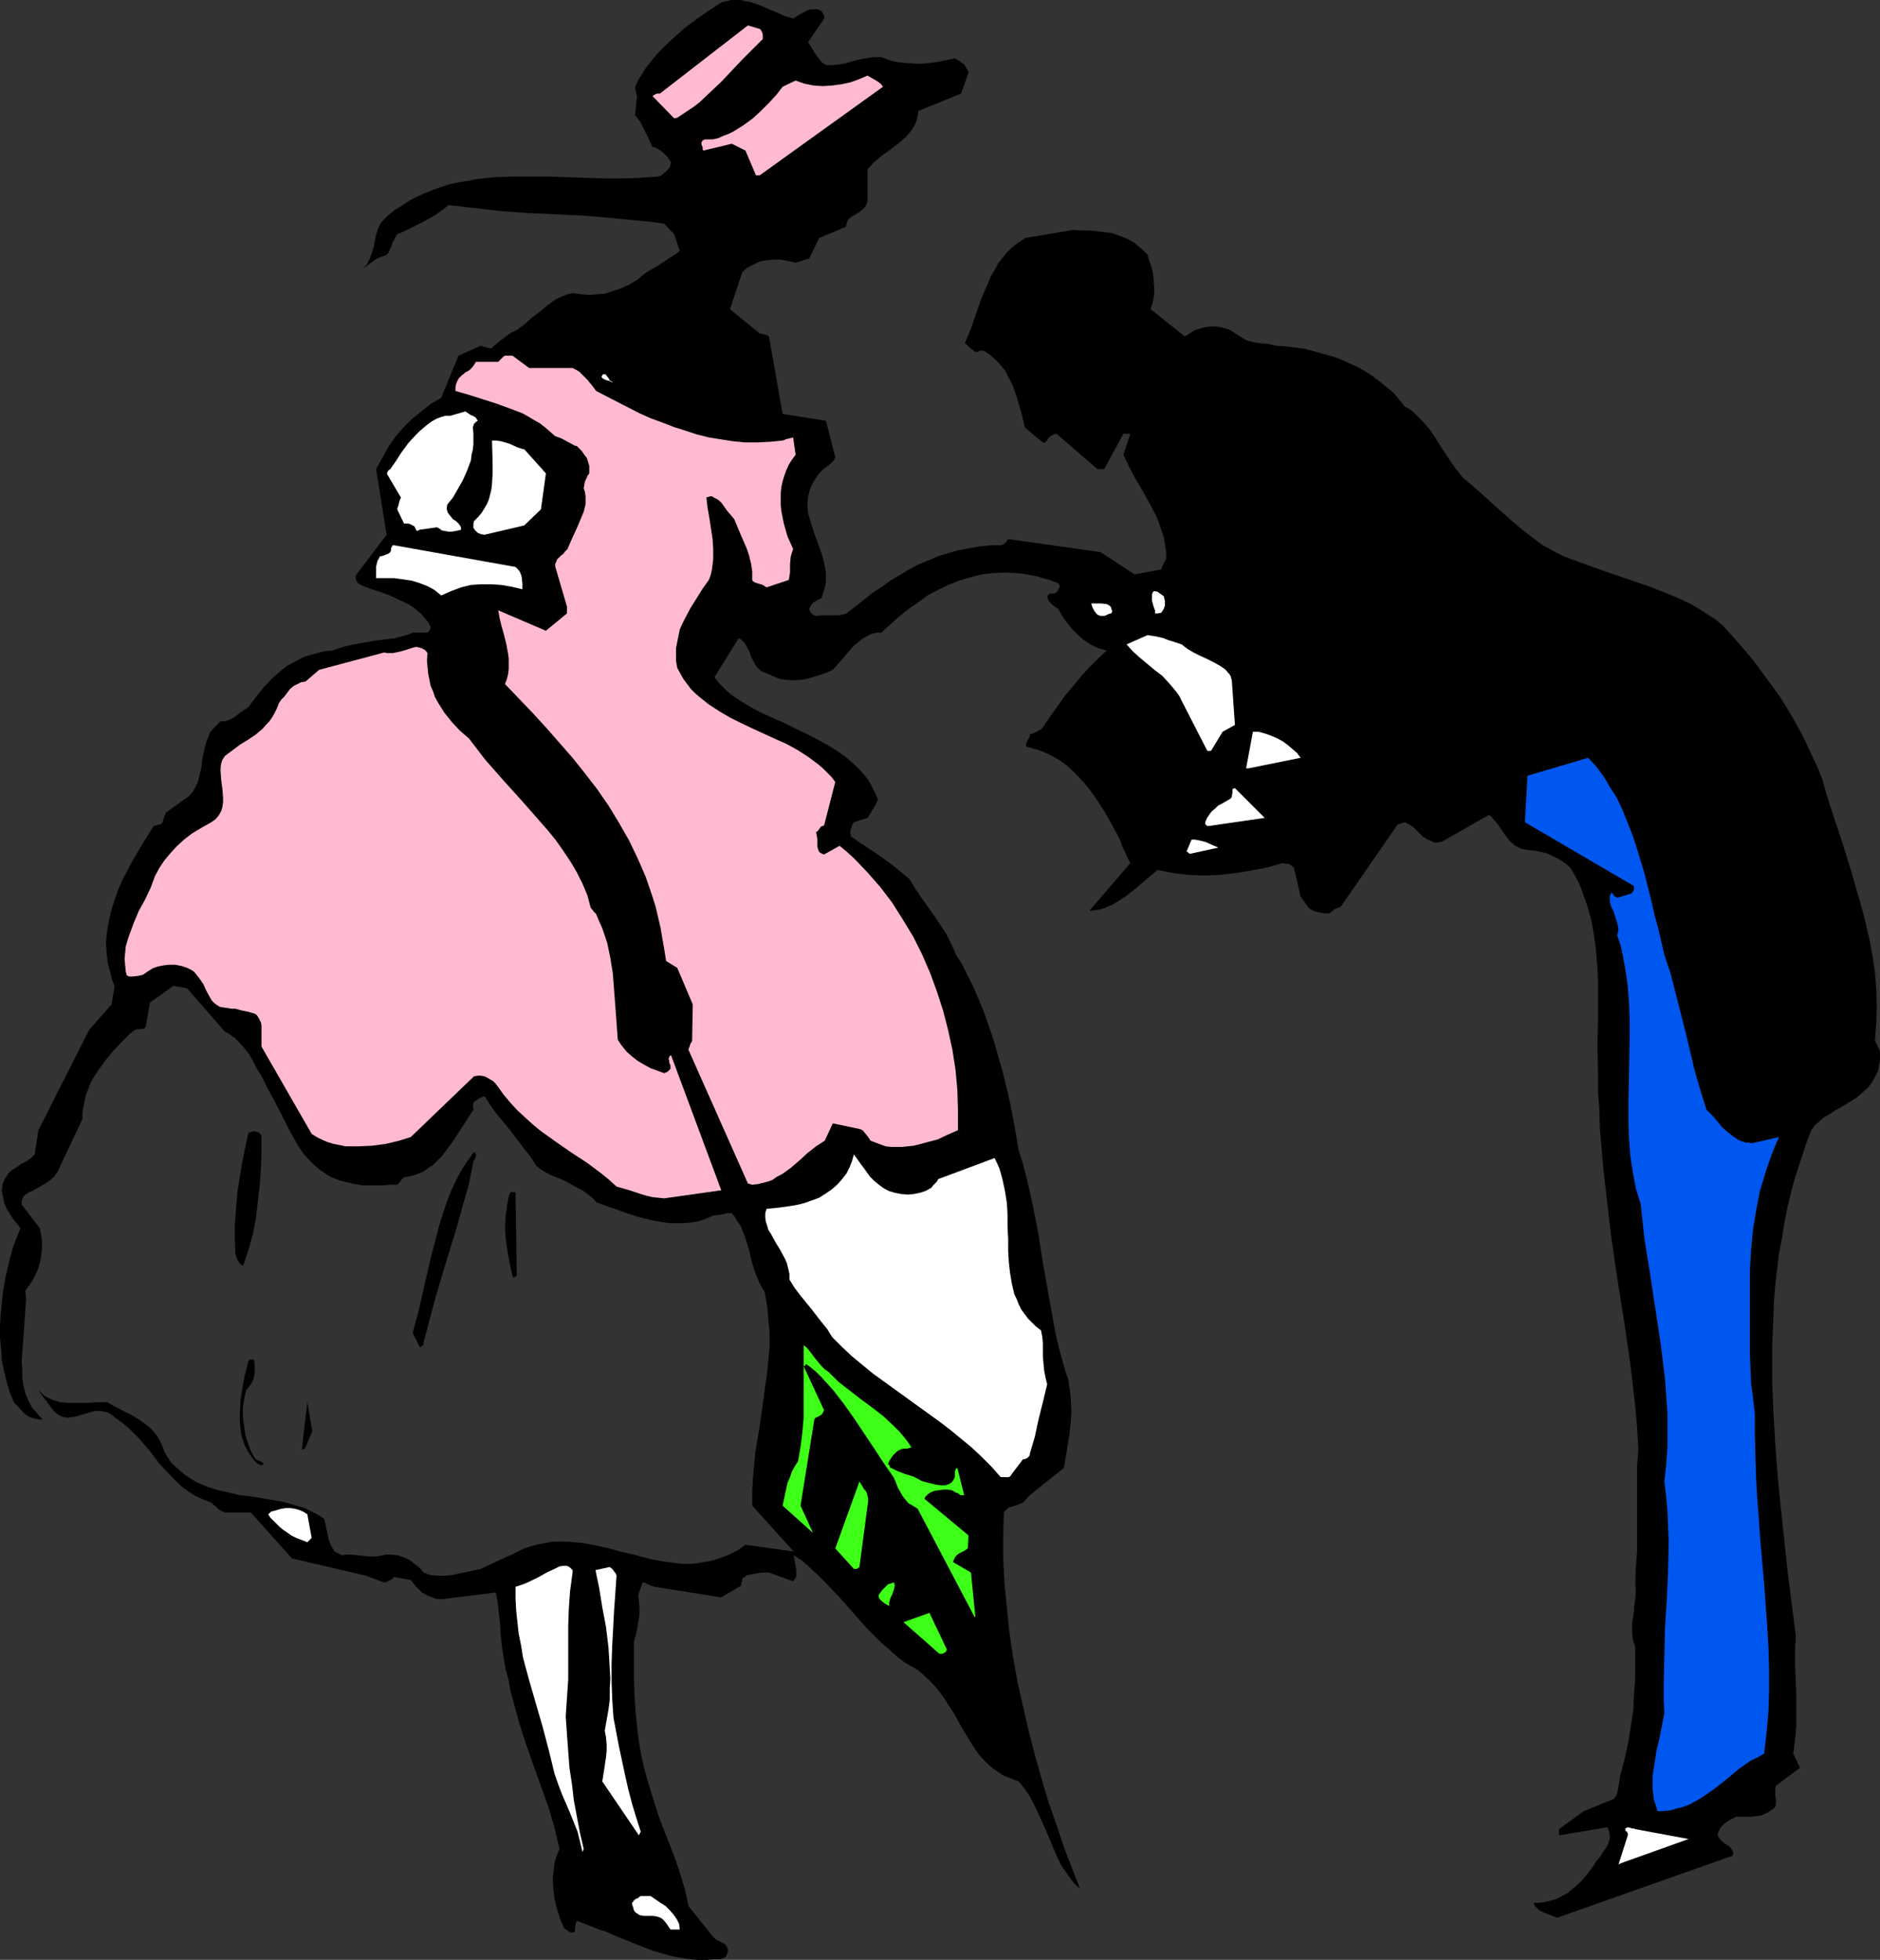
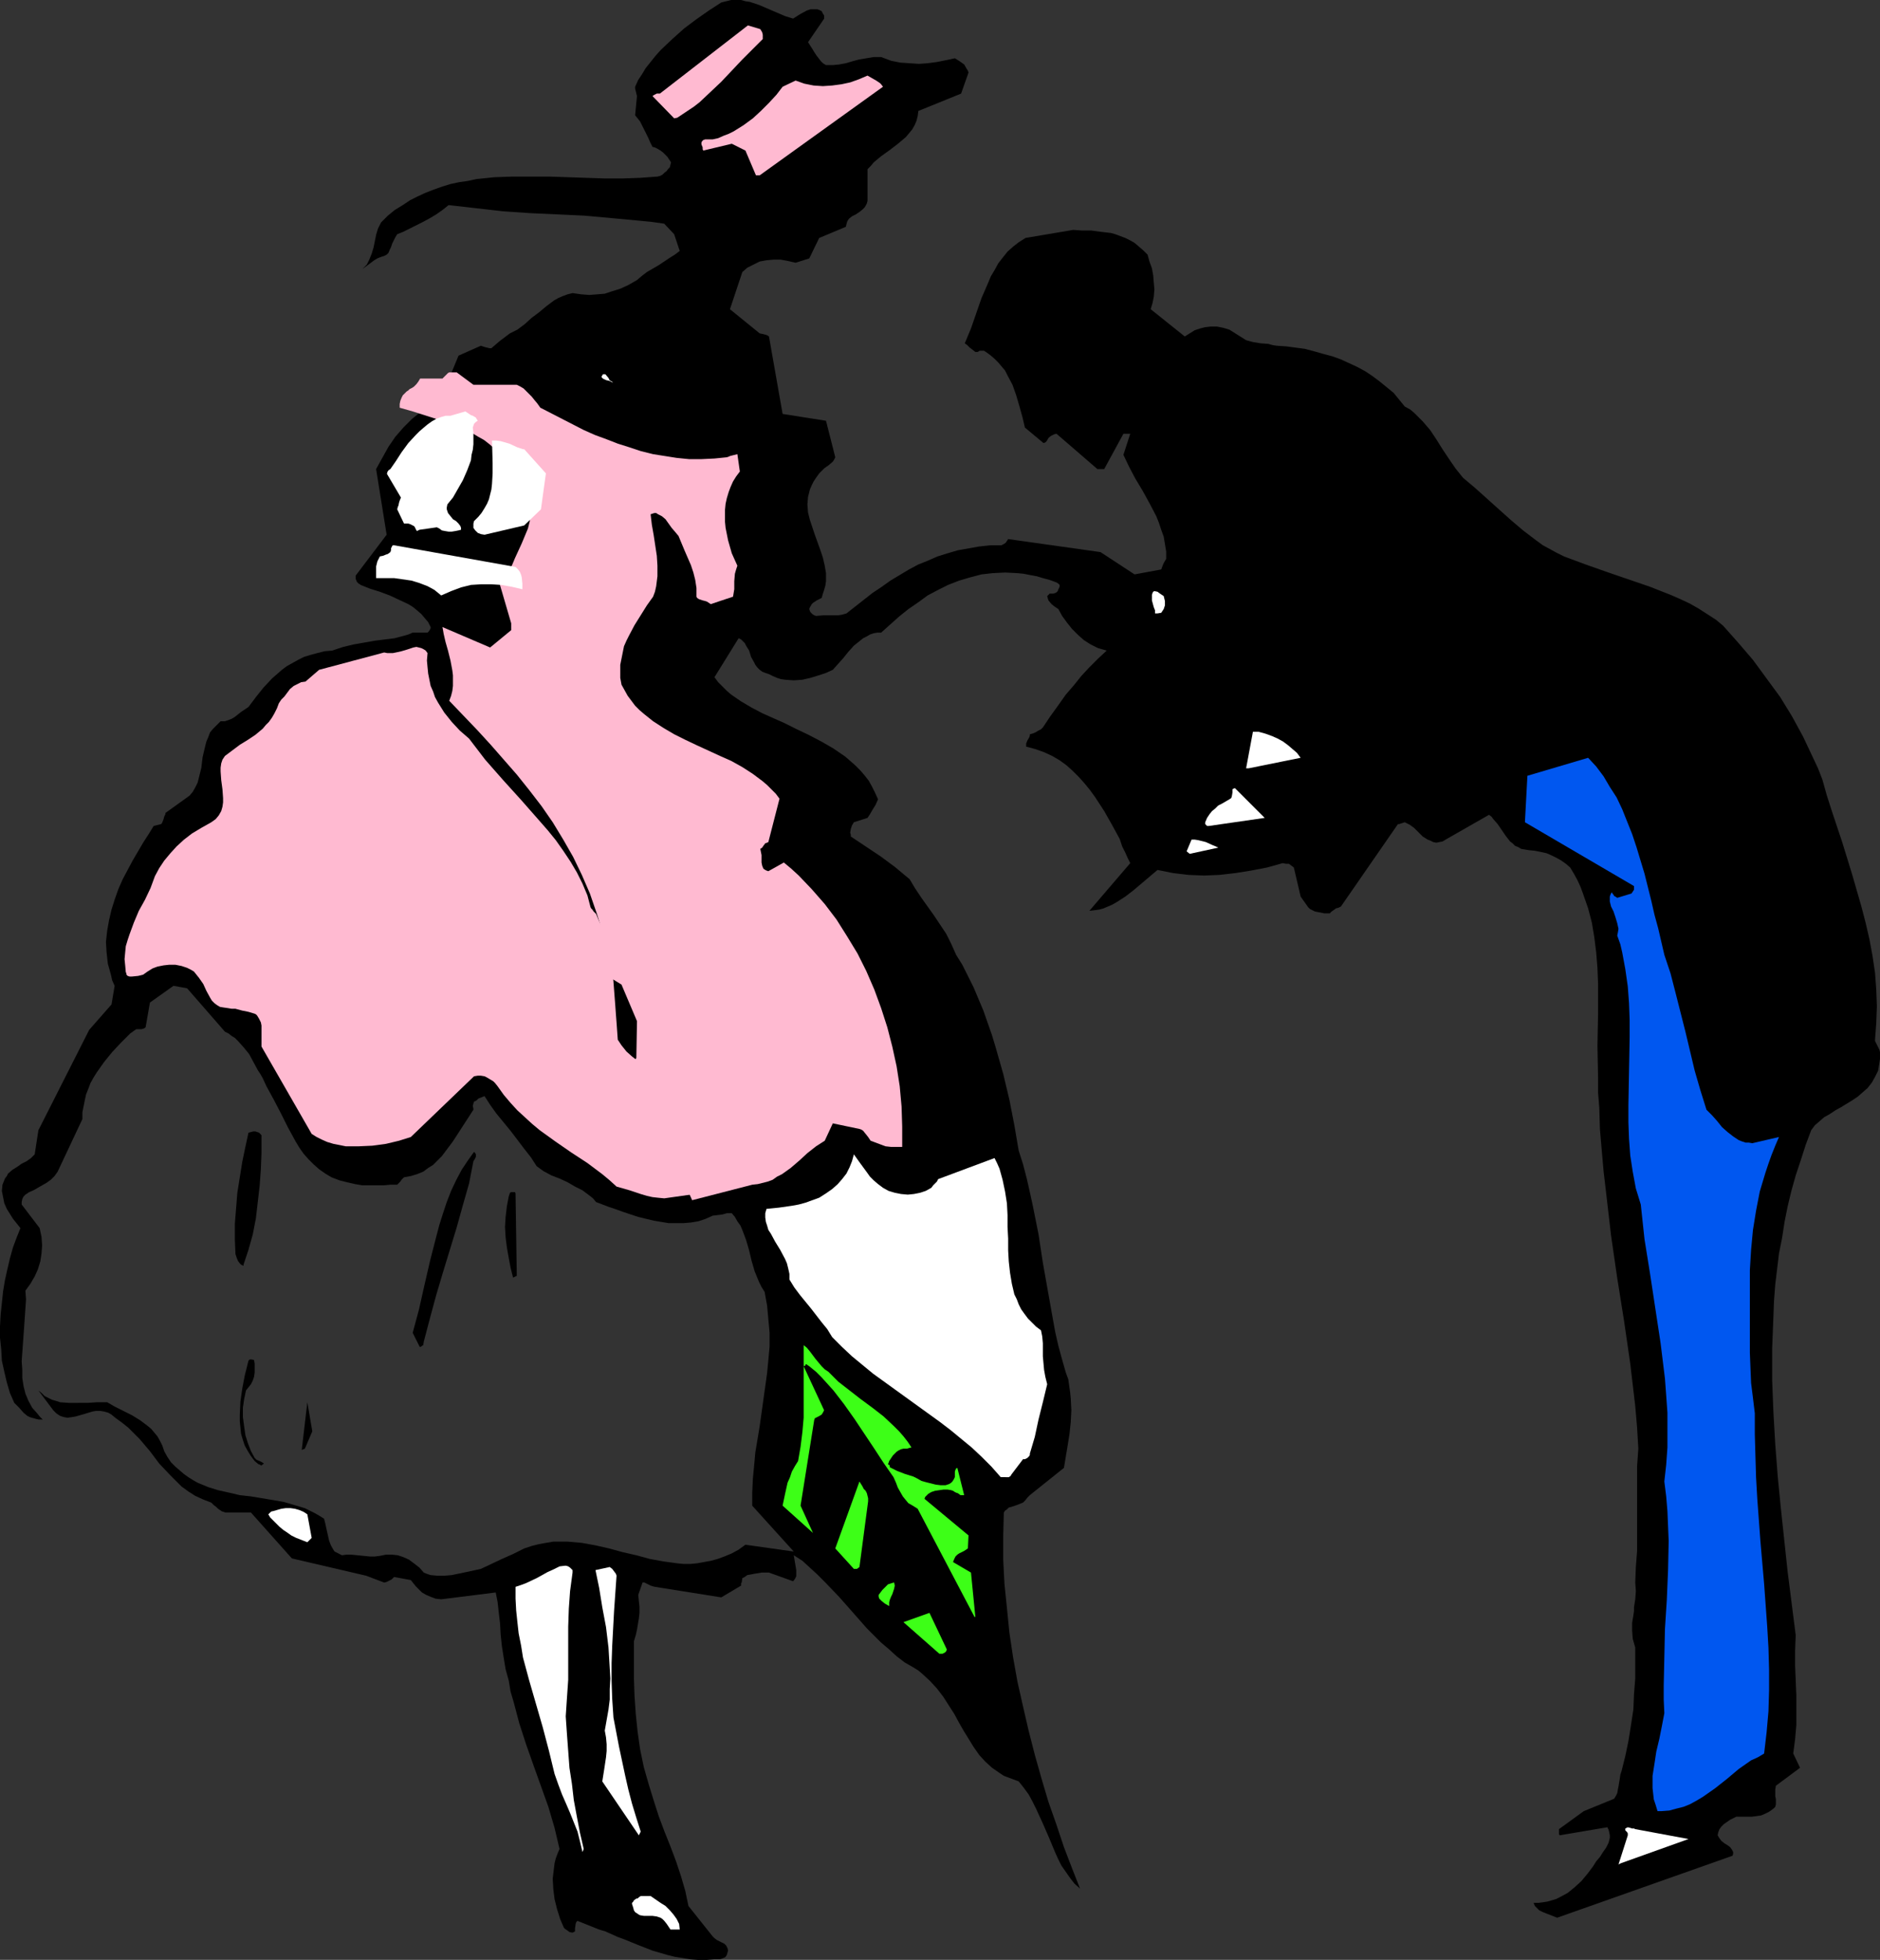
<svg xmlns="http://www.w3.org/2000/svg" xmlns:ns1="http://sodipodi.sourceforge.net/DTD/sodipodi-0.dtd" xmlns:ns2="http://www.inkscape.org/namespaces/inkscape" version="1.0" width="129.724mm" height="135.214mm" id="svg31" ns1:docname="Courtship.wmf">
  <rect width="100%" height="100%" fill="#333333" stroke="none" />
  <ns1:namedview id="namedview31" pagecolor="#ffffff" bordercolor="#000000" borderopacity="0.25" ns2:showpageshadow="2" ns2:pageopacity="0.0" ns2:pagecheckerboard="0" ns2:deskcolor="#d1d1d1" ns2:document-units="mm" />
  <defs id="defs1">
    <pattern id="WMFhbasepattern" patternUnits="userSpaceOnUse" width="6" height="6" x="0" y="0" />
  </defs>
  <path style="fill:#000000;fill-opacity:1;fill-rule:evenodd;stroke:none" d="m 186.325,510.885 h 0.646 0.808 l 0.485,-0.162 0.808,-0.323 0.162,-0.162 0.323,-0.485 0.323,-1.131 -0.162,-0.646 -0.323,-0.646 -0.485,-0.485 -0.646,-0.323 -1.293,-0.646 -0.646,-0.485 -0.485,-0.485 -6.302,-7.917 -0.808,-3.878 -1.131,-3.878 -1.293,-3.878 -1.454,-3.878 -1.616,-4.039 -1.454,-3.878 -1.293,-4.039 -1.293,-4.201 -1.293,-4.524 -0.97,-4.686 -0.646,-4.524 -0.485,-4.686 -0.323,-4.686 -0.162,-4.686 v -9.533 l 0.485,-1.616 0.323,-1.454 0.485,-2.908 0.162,-1.454 v -1.616 l -0.162,-1.454 -0.162,-1.616 1.131,-3.231 h 0.485 l 0.323,0.162 0.646,0.323 0.646,0.323 0.485,0.162 0.646,0.162 17.291,2.747 5.171,-3.07 v -0.485 -0.162 l 0.162,-0.162 0.162,-1.131 0.646,-0.323 0.646,-0.485 0.97,-0.162 0.808,-0.162 1.939,-0.323 h 1.939 l 6.302,2.262 0.485,-0.646 0.323,-0.646 v -0.808 -0.808 l -0.323,-1.939 -0.162,-0.969 -0.162,-0.969 2.262,1.454 1.939,1.777 1.939,1.777 1.939,1.939 3.717,3.878 3.717,4.201 3.555,4.039 3.717,3.716 2.101,1.777 1.939,1.777 2.101,1.616 2.262,1.293 1.293,0.808 0.97,0.808 2.101,1.939 1.778,1.939 1.616,2.1 1.454,2.262 1.454,2.262 1.131,2.1 1.293,2.262 1.293,2.1 1.293,2.1 1.454,2.1 1.616,1.777 1.778,1.616 2.101,1.454 0.97,0.646 1.293,0.485 1.293,0.485 1.293,0.485 1.293,1.616 1.293,1.777 0.97,1.777 0.97,1.939 1.778,3.878 1.616,3.716 1.616,3.878 0.808,1.777 0.808,1.616 1.131,1.616 1.131,1.616 1.131,1.454 1.454,1.293 -2.101,-5.332 -2.101,-5.493 -1.939,-5.817 -2.101,-5.978 -1.778,-5.978 -1.778,-6.301 -1.616,-6.301 -1.454,-6.301 -1.454,-6.463 -1.131,-6.301 -0.97,-6.463 -0.646,-6.463 -0.646,-6.301 -0.323,-6.301 v -6.14 l 0.162,-6.14 0.323,-0.485 0.485,-0.323 0.485,-0.485 0.646,-0.162 1.454,-0.485 0.808,-0.323 0.808,-0.323 0.323,-0.323 0.323,-0.323 0.485,-0.646 0.646,-0.646 8.888,-7.109 0.485,-2.908 0.485,-2.908 0.485,-3.07 0.323,-3.07 0.162,-3.07 -0.162,-3.07 -0.162,-1.616 -0.485,-3.393 -0.646,-1.777 -0.97,-3.393 -0.97,-3.555 -0.808,-3.555 -0.646,-3.555 -1.293,-7.271 -1.293,-7.271 -1.131,-7.432 -1.454,-7.271 -0.808,-3.716 -0.808,-3.555 -0.97,-3.716 -1.131,-3.555 -1.131,-6.624 -1.293,-6.624 -1.616,-6.786 -1.939,-6.786 -0.97,-3.231 -1.131,-3.231 -1.131,-3.231 -1.293,-3.07 -1.293,-3.07 -1.454,-2.908 -1.454,-2.908 -1.616,-2.585 -1.293,-2.908 -1.293,-2.585 -1.616,-2.424 -1.616,-2.424 -3.232,-4.524 -1.616,-2.424 -1.454,-2.424 -1.939,-1.616 -1.939,-1.616 -3.717,-2.747 -3.878,-2.585 -3.878,-2.585 v -0.485 l -0.162,-0.485 0.162,-0.969 0.323,-0.969 0.485,-0.808 3.555,-1.131 0.646,-0.969 0.646,-1.131 0.808,-1.293 0.646,-1.454 -0.808,-1.777 -0.808,-1.616 -0.808,-1.454 -1.131,-1.454 -1.131,-1.293 -1.293,-1.293 -1.293,-1.131 -1.293,-1.131 -3.07,-2.1 -3.07,-1.777 -3.394,-1.777 -3.394,-1.616 -2.909,-1.454 -2.909,-1.293 -2.909,-1.293 -2.747,-1.454 -2.747,-1.616 -2.586,-1.777 -1.131,-0.969 -1.131,-1.131 -1.131,-1.131 -0.97,-1.293 6.302,-10.179 0.646,0.323 0.485,0.485 0.485,0.485 0.323,0.646 0.808,1.293 0.485,1.616 0.808,1.454 0.323,0.646 0.485,0.646 0.646,0.646 0.646,0.485 0.808,0.323 0.97,0.323 0.97,0.485 1.131,0.485 0.97,0.323 1.131,0.162 2.262,0.162 2.262,-0.162 2.101,-0.485 2.101,-0.646 1.939,-0.646 1.778,-0.808 1.293,-1.454 1.454,-1.616 1.293,-1.616 1.454,-1.616 1.616,-1.293 0.808,-0.646 0.97,-0.485 0.808,-0.485 0.97,-0.323 0.97,-0.162 h 0.97 l 4.686,-4.201 2.424,-1.939 2.586,-1.777 2.424,-1.777 2.747,-1.454 2.586,-1.293 2.909,-1.131 2.747,-0.808 3.07,-0.808 2.909,-0.323 3.232,-0.162 3.232,0.162 1.616,0.162 1.616,0.323 1.778,0.323 1.616,0.485 1.778,0.485 1.778,0.646 0.485,0.323 0.323,0.323 v 0.162 0.323 l -0.162,0.323 -0.162,0.323 -0.162,0.485 -0.323,0.323 -0.323,0.162 -0.485,0.162 h -0.485 -0.485 l -0.323,0.323 -0.323,0.323 0.162,0.646 0.162,0.485 0.808,0.969 0.808,0.646 0.97,0.646 0.97,1.777 1.293,1.777 1.293,1.616 1.454,1.454 1.616,1.454 1.778,1.131 1.939,0.969 1.131,0.323 1.131,0.323 -2.262,2.1 -2.262,2.262 -2.101,2.262 -1.939,2.424 -2.101,2.424 -1.939,2.747 -2.101,2.908 -1.939,2.908 -0.485,0.485 -0.646,0.323 -0.808,0.485 -0.808,0.323 -0.646,0.162 v 0.323 l -0.162,0.485 -0.485,0.808 -0.323,0.808 v 0.485 0.323 l 2.424,0.646 2.262,0.808 2.101,0.969 1.939,1.131 1.778,1.293 1.616,1.454 1.616,1.616 1.454,1.616 1.454,1.777 1.293,1.777 2.424,3.716 2.101,3.716 1.939,3.555 0.323,0.969 0.323,0.969 0.808,1.616 0.646,1.454 0.646,1.293 -10.666,12.441 1.293,-0.162 1.293,-0.162 1.131,-0.323 1.131,-0.485 1.131,-0.485 1.131,-0.646 2.262,-1.454 2.101,-1.616 2.101,-1.777 2.101,-1.777 2.101,-1.777 4.04,0.808 4.04,0.485 4.04,0.162 4.04,-0.162 4.202,-0.485 4.04,-0.646 4.202,-0.808 4.04,-1.131 0.808,0.162 h 0.808 l 0.646,0.485 0.646,0.485 1.778,7.594 1.939,2.747 0.485,0.485 0.646,0.323 0.646,0.323 0.808,0.162 1.616,0.323 h 0.646 0.808 l 0.485,-0.485 0.485,-0.323 0.646,-0.485 0.646,-0.162 0.646,-0.323 14.867,-21.489 h 0.323 l 0.485,-0.162 0.485,-0.162 0.485,-0.162 0.646,0.323 0.646,0.323 1.131,0.808 1.131,1.131 1.131,1.131 1.293,0.808 0.808,0.323 0.646,0.323 0.808,0.162 0.808,-0.162 0.808,-0.162 0.808,-0.485 11.312,-6.463 0.646,0.485 0.485,0.646 1.131,1.293 2.101,3.07 1.131,1.454 0.646,0.485 0.646,0.646 0.808,0.323 0.808,0.485 0.97,0.162 0.97,0.162 1.616,0.162 1.616,0.323 1.454,0.323 1.454,0.646 1.293,0.646 1.131,0.646 1.131,0.808 1.131,0.969 0.97,1.616 0.97,1.777 0.808,1.777 0.646,1.777 1.293,3.716 0.97,3.716 0.646,3.878 0.485,3.878 0.323,4.039 0.162,4.039 v 8.079 l -0.162,8.24 0.162,8.079 v 4.039 l 0.323,4.039 0.162,5.493 0.485,5.655 0.485,5.493 0.646,5.493 1.293,11.148 1.616,11.148 1.778,11.148 1.616,11.148 1.293,10.987 0.485,5.655 0.323,5.493 -0.323,4.524 v 4.524 8.886 4.362 4.362 l -0.323,4.201 -0.162,4.039 0.162,2.262 -0.162,2.1 -0.323,2.1 v 0.969 l -0.162,1.131 -0.323,1.939 v 2.1 l 0.162,2.1 0.323,1.131 0.323,1.131 v 4.039 4.039 l -0.323,4.039 -0.162,4.039 -0.646,4.201 -0.646,4.039 -0.808,3.878 -0.97,3.878 -0.323,0.969 -0.162,1.131 -0.162,0.969 -0.162,0.969 -0.162,0.808 -0.162,0.969 -0.323,0.646 -0.485,0.808 -7.918,3.231 -6.464,4.686 v 0.808 0.485 l 0.162,0.323 12.443,-2.1 0.323,0.646 0.162,0.646 0.162,0.808 v 0.646 l -0.323,1.293 -0.646,1.293 -0.808,1.131 -0.808,1.293 -0.97,1.131 -0.808,1.293 -1.454,1.939 -1.616,1.939 -1.778,1.616 -1.778,1.454 -2.101,1.131 -0.97,0.485 -1.131,0.323 -1.131,0.323 -1.131,0.162 -1.131,0.162 h -1.293 l 0.323,0.808 0.485,0.485 0.646,0.646 0.97,0.485 3.717,1.454 45.733,-16.157 0.162,-0.485 v -0.485 l -0.162,-0.323 -0.162,-0.323 -0.485,-0.646 -0.646,-0.485 -0.808,-0.485 -0.808,-0.646 -0.485,-0.646 -0.485,-0.808 0.162,-0.808 0.323,-0.808 0.485,-0.646 0.646,-0.646 1.616,-1.131 1.616,-0.808 h 2.747 1.293 l 1.293,-0.162 1.131,-0.162 1.131,-0.485 0.97,-0.485 1.131,-0.808 0.485,-0.485 0.162,-0.646 v -0.646 -0.646 l -0.162,-0.808 v -0.969 -0.808 l 0.162,-0.969 6.302,-4.686 -1.778,-3.716 0.485,-3.716 0.323,-3.716 v -3.878 -3.878 l -0.162,-3.878 -0.162,-3.878 v -3.878 l 0.162,-4.039 -2.101,-16.48 -1.778,-16.642 -0.808,-8.24 -0.646,-8.402 -0.485,-8.402 -0.323,-8.24 v -8.402 l 0.323,-8.24 0.162,-4.201 0.323,-4.201 0.97,-8.079 0.808,-4.039 0.646,-4.201 0.808,-4.039 0.97,-4.039 1.131,-4.039 1.293,-3.878 1.293,-4.039 1.454,-3.878 0.97,-1.293 1.131,-0.969 1.293,-1.131 1.454,-0.808 1.454,-0.969 1.454,-0.808 2.909,-1.777 1.454,-0.969 1.293,-1.131 1.293,-1.131 1.131,-1.454 0.808,-1.454 0.808,-1.616 0.323,-1.939 0.162,-1.131 v -0.969 -0.808 l -0.162,-0.646 -0.485,-0.969 -0.485,-0.969 -0.162,-0.323 v -0.323 l 0.323,-4.362 0.162,-4.362 -0.162,-4.362 -0.323,-4.362 -0.646,-4.362 -0.808,-4.362 -0.97,-4.201 -1.131,-4.362 -2.424,-8.402 -2.586,-8.402 -2.747,-8.24 -1.293,-4.039 -1.131,-4.039 -1.131,-2.908 -1.293,-2.747 -2.586,-5.493 -2.909,-5.332 -3.07,-5.009 -3.555,-4.847 -3.555,-4.847 -3.878,-4.524 -3.878,-4.362 -1.939,-1.616 -2.262,-1.454 -2.262,-1.454 -2.262,-1.293 -2.424,-1.131 -2.586,-1.131 -5.333,-2.1 -5.656,-1.939 -5.656,-1.939 -5.494,-1.939 -5.656,-2.1 -1.939,-0.969 -1.778,-0.969 -1.778,-0.969 -1.778,-1.293 -3.394,-2.585 -3.232,-2.747 -3.07,-2.747 -3.232,-2.908 -3.07,-2.747 -3.07,-2.585 -1.939,-2.424 -1.778,-2.585 -1.616,-2.424 -1.616,-2.585 -1.616,-2.424 -1.939,-2.262 -0.97,-0.969 -1.131,-1.131 -1.131,-0.969 -1.454,-0.808 -1.454,-1.777 -1.454,-1.777 -1.778,-1.454 -1.778,-1.454 -1.939,-1.454 -1.939,-1.293 -2.101,-1.131 -2.101,-0.969 -2.101,-0.969 -2.262,-0.808 -2.424,-0.646 -2.262,-0.646 -2.424,-0.646 -2.424,-0.323 -2.424,-0.323 -2.424,-0.162 -1.131,-0.162 -1.131,-0.323 -2.101,-0.162 -1.939,-0.323 -1.778,-0.485 -4.363,-2.747 -1.616,-0.485 -1.616,-0.323 h -1.616 l -1.454,0.162 -1.293,0.323 -1.454,0.485 -1.293,0.808 -1.293,0.808 -8.888,-7.109 0.485,-1.616 0.323,-1.616 0.162,-1.939 -0.162,-1.777 -0.162,-1.939 -0.323,-1.777 -0.646,-1.777 -0.485,-1.777 -1.131,-1.131 -1.131,-0.969 -1.131,-0.969 -1.131,-0.646 -1.293,-0.646 -1.293,-0.485 -1.293,-0.485 -1.131,-0.323 -2.747,-0.323 -2.424,-0.323 h -2.424 l -2.262,-0.162 -12.443,2.1 -1.778,1.131 -1.454,1.131 -1.454,1.293 -1.293,1.616 -1.131,1.454 -0.97,1.777 -0.97,1.616 -0.808,1.939 -1.616,3.716 -2.747,7.917 -1.616,3.878 0.646,0.485 0.646,0.646 0.646,0.485 0.808,0.646 h 0.646 l 0.485,-0.323 h 0.808 0.323 l 0.485,0.323 1.131,0.808 1.131,0.969 0.97,0.969 1.778,2.1 0.646,1.293 1.293,2.424 0.97,2.747 0.808,2.747 0.808,2.908 0.646,2.747 4.848,4.039 0.485,-0.162 0.323,-0.323 0.485,-0.808 0.323,-0.323 0.485,-0.323 0.646,-0.323 0.646,-0.162 10.666,9.21 h 1.778 l 5.01,-9.21 h 1.778 l -1.778,5.493 1.454,3.07 1.616,3.07 1.939,3.231 1.778,3.231 1.778,3.393 0.646,1.616 0.646,1.939 0.646,1.777 0.323,1.939 0.323,1.939 v 1.939 l -0.485,0.808 -0.323,0.646 -0.485,1.293 -6.949,1.293 -8.888,-5.817 -24.078,-3.393 -0.323,0.485 -0.323,0.485 -0.485,0.323 -0.646,0.323 h -2.909 l -2.909,0.323 -2.747,0.485 -2.747,0.485 -2.747,0.808 -2.586,0.808 -2.586,1.131 -2.424,0.969 -2.424,1.293 -2.424,1.454 -2.424,1.454 -2.262,1.616 -2.424,1.616 -2.262,1.777 -4.525,3.555 -1.131,0.323 -0.97,0.162 h -1.939 -1.939 l -1.939,0.162 -0.485,-0.162 -0.485,-0.323 -0.485,-0.485 -0.162,-0.323 -0.162,-0.485 0.162,-0.485 0.323,-0.485 0.162,-0.323 0.323,-0.323 0.97,-0.646 1.293,-0.646 0.323,-1.131 0.323,-0.969 0.323,-1.131 0.162,-1.131 v -2.1 l -0.323,-1.939 -0.485,-2.1 -0.646,-1.939 -1.454,-4.039 -0.646,-1.939 -0.646,-1.939 -0.485,-1.939 -0.162,-2.1 0.162,-1.939 0.485,-1.939 0.485,-1.131 0.485,-0.969 0.646,-0.969 0.808,-1.131 0.646,-0.646 0.646,-0.646 0.646,-0.485 0.485,-0.323 1.131,-0.969 0.323,-0.485 0.323,-0.646 -2.424,-9.533 -11.312,-1.777 -3.555,-20.196 -0.485,-0.323 -0.485,-0.162 -0.646,-0.162 -0.808,-0.162 -7.757,-6.301 3.232,-9.694 1.293,-1.131 1.616,-0.808 1.616,-0.808 1.778,-0.323 1.778,-0.162 h 1.939 l 1.778,0.323 2.101,0.485 3.555,-1.131 2.586,-5.332 6.949,-2.908 0.162,-0.646 0.162,-0.646 0.162,-0.323 0.323,-0.485 0.808,-0.646 0.97,-0.485 0.97,-0.646 0.808,-0.646 0.485,-0.485 0.323,-0.485 0.323,-0.646 0.162,-0.646 v -8.24 l 0.808,-0.808 0.808,-0.969 1.939,-1.616 2.262,-1.616 2.101,-1.616 2.101,-1.777 0.808,-0.969 0.808,-0.969 0.646,-1.131 0.485,-1.131 0.323,-1.293 0.162,-1.293 11.15,-4.524 1.939,-5.493 -0.162,-0.485 -0.323,-0.485 -0.646,-1.131 -1.131,-0.808 -1.293,-0.808 -2.262,0.485 -2.424,0.485 -2.424,0.323 -2.262,0.162 -2.424,-0.162 -2.424,-0.162 -2.424,-0.485 -2.586,-0.969 h -1.939 l -1.939,0.323 -1.939,0.323 -1.778,0.485 -1.616,0.485 -1.778,0.323 -1.616,0.162 h -1.778 l -0.808,-0.485 -0.485,-0.485 -1.131,-1.454 -0.646,-0.969 -0.485,-0.808 -1.131,-1.777 4.202,-6.14 V 4.524 4.039 l -0.323,-0.485 -0.323,-0.646 -0.646,-0.323 -0.485,-0.162 h -0.97 -0.808 l -0.97,0.323 -1.778,0.969 -1.778,1.131 -2.101,-0.646 -2.262,-0.969 -4.525,-1.939 -2.424,-0.808 -1.131,-0.162 L 193.273,0 h -1.293 -1.293 l -1.293,0.323 -1.293,0.323 -3.232,2.1 -3.232,2.262 -3.232,2.424 -3.07,2.747 -3.07,2.908 -1.293,1.454 -1.293,1.616 -1.293,1.616 -0.97,1.616 -0.97,1.454 -0.808,1.777 v 0.485 l 0.162,0.646 0.162,0.646 0.162,0.646 -0.485,5.009 1.293,1.616 0.97,1.939 1.131,2.262 0.485,1.131 0.646,1.293 0.646,0.162 0.646,0.323 0.808,0.485 0.646,0.485 1.131,1.131 0.97,1.454 -0.162,0.646 -0.162,0.646 -0.485,0.485 -0.323,0.485 -0.646,0.485 -0.485,0.485 -0.646,0.323 -0.646,0.162 -4.525,0.323 -4.525,0.162 h -4.686 l -4.848,-0.162 -9.534,-0.323 h -4.848 -4.848 l -4.686,0.162 -4.686,0.485 -2.262,0.485 -2.262,0.323 -2.262,0.485 -2.101,0.646 -2.262,0.808 -2.101,0.808 -2.101,0.969 -1.939,0.969 -1.939,1.293 -2.101,1.293 -1.778,1.454 -1.778,1.777 -0.808,1.616 -0.485,1.616 -0.646,3.231 -0.485,1.616 -0.646,1.616 -0.646,1.293 -0.485,0.485 -0.646,0.646 1.131,-0.808 1.293,-0.969 0.646,-0.485 0.808,-0.485 0.808,-0.323 0.97,-0.323 0.646,-0.323 0.485,-0.485 0.323,-0.808 0.323,-0.646 0.323,-0.969 0.808,-1.616 0.485,-0.808 1.616,-0.646 1.616,-0.808 3.555,-1.777 1.778,-0.969 1.616,-0.969 1.616,-1.131 1.616,-1.293 7.11,0.808 7.11,0.808 7.11,0.485 7.11,0.323 6.949,0.323 7.11,0.646 6.949,0.646 3.394,0.323 3.394,0.485 2.586,2.747 1.454,4.362 -1.293,0.969 -1.293,0.808 -2.909,1.939 -3.07,1.777 -1.454,1.131 -1.131,0.969 -2.262,1.293 -2.101,0.969 -2.101,0.646 -1.939,0.646 -1.939,0.162 -2.101,0.162 -2.101,-0.162 -2.262,-0.323 -1.293,0.323 -1.293,0.485 -1.131,0.485 -1.131,0.646 -1.939,1.454 -1.939,1.616 -1.939,1.454 -1.778,1.616 -1.939,1.454 -0.97,0.485 -0.97,0.485 -1.293,0.969 -1.293,0.969 -2.262,1.939 h -0.485 l -0.646,-0.162 -0.646,-0.162 -0.97,-0.323 -5.818,2.585 -4.525,10.987 -2.747,1.616 -2.424,1.939 -2.424,1.939 -2.262,2.262 -2.101,2.424 -1.778,2.585 -1.616,2.908 -1.616,2.908 2.747,17.126 -8.08,10.664 v 0.808 l 0.323,0.808 0.485,0.485 0.323,0.162 0.162,0.162 2.424,0.969 2.586,0.808 2.586,0.969 2.424,1.131 2.424,1.131 1.293,0.808 0.97,0.808 1.131,0.969 0.808,0.969 0.97,1.131 0.646,1.293 v 0.323 l -0.162,0.323 -0.323,0.485 -0.323,0.323 h -3.878 l -1.131,0.485 -1.131,0.323 -2.424,0.646 -2.586,0.323 -2.586,0.323 -2.747,0.485 -2.747,0.485 -2.747,0.646 -2.909,0.969 -1.939,0.162 -1.939,0.485 -1.778,0.485 -1.616,0.485 -1.616,0.808 -1.454,0.808 -1.454,0.808 -1.293,0.969 -1.293,1.131 -1.293,1.131 -2.262,2.424 -1.939,2.424 -1.939,2.585 -0.97,0.646 -0.97,0.646 -1.616,1.293 -0.808,0.485 -0.808,0.323 -0.97,0.323 h -1.131 l -0.97,0.969 -0.97,0.969 -0.808,0.969 -0.485,1.293 -0.485,1.131 -0.323,1.293 -0.646,2.747 -0.162,1.293 -0.162,1.454 -0.646,2.585 -0.323,1.293 -0.646,1.293 -0.646,1.131 -0.808,0.969 -6.302,4.524 v 0.323 l -0.323,0.646 -0.162,0.646 -0.323,0.808 -0.162,0.323 -0.162,0.162 -0.646,0.162 -0.646,0.162 -0.646,0.162 -1.293,2.1 -1.454,2.262 -2.747,4.686 -1.293,2.424 -1.293,2.424 -1.131,2.585 -0.97,2.747 -0.808,2.585 -0.646,2.747 -0.485,2.747 -0.323,2.908 0.162,2.747 0.323,2.908 0.808,2.908 0.323,1.454 0.646,1.454 -0.808,4.847 -5.818,6.624 -13.251,26.174 -0.97,6.301 -0.97,0.969 -1.131,0.808 -1.293,0.646 -1.131,0.808 -1.293,0.808 -1.131,0.969 -0.323,0.646 -0.485,0.646 -0.323,0.808 -0.323,0.808 -0.162,1.616 0.323,1.616 0.323,1.616 0.646,1.454 0.808,1.293 0.808,1.293 1.939,2.424 -0.97,2.424 -0.97,2.585 -0.808,2.908 -0.646,2.747 -0.646,2.908 -0.485,2.908 L 0.485,339.782 0.162,342.852 0,345.922 v 2.908 l 0.323,3.07 0.162,2.908 0.646,2.908 0.646,2.747 0.808,2.747 1.131,2.585 0.808,0.808 0.485,0.485 1.131,1.293 0.97,0.808 0.646,0.323 0.485,0.162 0.646,0.162 0.485,0.162 0.808,0.162 h 0.485 0.485 l -0.808,-0.808 -0.646,-0.808 -1.293,-1.454 -0.97,-1.777 -0.808,-1.939 -0.485,-1.939 -0.323,-2.1 v -2.1 l -0.162,-2.262 0.323,-4.524 0.323,-4.524 0.323,-4.686 0.162,-2.424 -0.162,-2.262 1.293,-1.777 1.131,-1.939 0.808,-1.777 0.646,-2.1 0.323,-2.1 0.162,-2.1 -0.162,-2.262 -0.485,-2.262 -4.686,-6.14 v -0.646 l 0.162,-0.808 0.323,-0.646 0.485,-0.485 0.97,-0.646 1.131,-0.485 1.131,-0.646 1.131,-0.646 1.131,-0.646 1.131,-0.808 0.97,-0.969 0.808,-1.131 6.464,-13.733 v -1.777 l 0.323,-1.616 0.323,-1.616 0.323,-1.454 0.646,-1.616 0.485,-1.293 0.808,-1.454 0.808,-1.293 1.939,-2.747 2.101,-2.585 2.262,-2.424 2.424,-2.424 1.131,-0.808 0.485,-0.323 h 0.162 v 0 h 0.485 0.646 l 0.646,-0.162 0.485,-0.323 1.131,-6.463 6.141,-4.362 3.555,0.646 9.858,11.31 0.97,0.485 0.808,0.646 0.808,0.485 0.808,0.808 1.454,1.616 1.454,1.777 1.131,2.1 1.131,2.1 0.646,0.969 0.646,1.131 0.97,2.1 1.939,3.555 1.939,3.716 1.778,3.555 1.939,3.555 0.97,1.616 1.131,1.616 1.293,1.454 1.293,1.293 1.454,1.293 1.616,1.131 1.616,0.969 2.101,0.808 1.939,0.485 2.101,0.485 1.939,0.323 h 1.778 3.717 l 1.778,-0.162 h 1.778 l 0.323,-0.323 0.485,-0.485 0.323,-0.485 0.646,-0.646 1.778,-0.323 1.616,-0.485 1.616,-0.646 1.293,-0.969 1.293,-0.808 1.131,-1.131 1.131,-1.131 0.97,-1.293 1.939,-2.585 1.778,-2.747 1.778,-2.747 1.778,-2.747 v -0.323 l -0.162,-0.646 0.162,-0.646 0.162,-0.485 0.646,-0.323 0.485,-0.485 0.808,-0.323 0.808,-0.323 1.454,2.262 1.616,2.262 3.717,4.524 3.555,4.686 1.778,2.262 1.454,2.262 1.778,1.293 2.101,1.131 2.101,0.808 2.101,0.969 1.939,1.131 1.939,0.969 1.939,1.454 0.808,0.646 0.808,0.969 3.394,1.293 1.939,0.646 1.778,0.646 3.878,1.293 4.04,0.969 1.939,0.323 1.939,0.323 h 1.939 1.939 l 1.939,-0.162 1.939,-0.323 1.939,-0.646 1.778,-0.808 1.293,-0.162 1.293,-0.162 1.131,-0.323 h 1.293 l 0.808,0.969 0.646,1.131 0.808,1.131 0.485,1.131 0.97,2.585 0.808,2.747 0.646,2.747 0.808,2.747 1.131,2.747 0.646,1.293 0.808,1.293 0.646,3.555 0.323,3.555 0.323,3.555 v 3.555 l -0.323,3.555 -0.323,3.393 -0.97,6.948 -0.97,6.948 -1.131,6.786 -0.323,3.555 -0.323,3.393 -0.162,3.555 v 3.393 l 10.827,11.956 -12.605,-1.777 -1.778,1.293 -1.778,0.969 -1.939,0.808 -1.778,0.646 -1.778,0.485 -1.778,0.323 -1.778,0.323 -1.778,0.162 h -1.778 l -1.616,-0.162 -3.555,-0.485 -3.555,-0.646 -3.555,-0.969 -3.555,-0.808 -3.555,-0.969 -3.555,-0.808 -3.555,-0.646 -3.717,-0.323 h -1.939 -1.778 l -1.939,0.323 -1.778,0.323 -1.939,0.485 -1.939,0.646 -2.909,1.454 -2.909,1.293 -2.747,1.293 -2.747,1.293 -3.717,0.808 -3.878,0.808 -1.939,0.162 h -1.778 l -1.778,-0.162 -0.97,-0.323 -0.808,-0.323 -1.131,-1.293 -1.454,-1.131 -1.293,-0.969 -1.454,-0.646 -1.454,-0.485 -1.454,-0.162 h -1.616 l -1.616,0.323 -1.293,0.162 h -1.293 l -4.848,-0.485 h -1.293 l -1.131,0.162 -0.646,-0.323 -0.646,-0.323 -0.646,-0.323 -0.323,-0.485 -0.646,-1.131 -0.485,-1.293 -0.646,-2.908 -0.323,-1.454 -0.323,-1.293 -1.293,-0.808 -1.131,-0.646 -2.586,-1.293 -2.747,-0.808 -2.747,-0.808 -2.747,-0.485 -5.818,-0.969 -2.909,-0.323 -2.747,-0.646 -2.909,-0.646 -2.586,-0.808 -2.747,-1.131 -1.131,-0.646 -1.293,-0.808 -1.131,-0.808 -1.131,-0.969 -1.131,-0.969 -1.131,-1.131 -0.97,-1.454 -0.808,-1.454 -0.485,-1.454 -0.646,-1.293 -0.646,-1.131 -0.808,-0.969 -0.808,-0.969 -0.97,-0.808 -1.939,-1.454 -2.101,-1.293 -2.262,-1.131 -2.262,-1.131 -1.939,-1.131 h -2.586 l -2.424,0.162 H 20.362 17.938 l -2.262,-0.162 -0.97,-0.323 -1.131,-0.323 -0.97,-0.485 -0.97,-0.485 -0.808,-0.808 -0.808,-0.646 3.878,5.17 0.808,0.808 0.97,0.646 0.97,0.323 0.97,0.162 1.131,-0.162 0.97,-0.162 2.262,-0.646 2.101,-0.646 0.97,-0.162 h 1.131 l 0.97,0.162 1.131,0.323 0.808,0.485 0.97,0.808 1.778,1.293 1.616,1.293 2.909,2.908 2.747,3.231 2.424,3.231 2.909,3.07 1.454,1.454 1.454,1.454 1.778,1.293 1.778,1.131 2.101,0.969 2.101,0.808 0.646,0.646 0.646,0.485 0.485,0.485 0.485,0.323 0.485,0.323 0.485,0.162 0.485,0.162 h 0.646 5.979 l 10.666,11.956 19.392,4.524 4.686,1.777 0.646,-0.162 0.323,-0.162 0.323,-0.162 0.646,-0.323 0.323,-0.323 0.323,-0.323 4.363,0.808 0.646,0.808 0.646,0.808 0.808,0.808 0.808,0.808 1.131,0.646 1.131,0.485 1.293,0.485 1.454,0.162 14.221,-1.777 0.485,2.424 0.323,2.908 0.323,2.747 0.162,2.908 0.323,3.07 0.485,3.07 0.485,2.908 0.808,2.908 0.485,2.908 0.808,2.747 1.454,5.493 1.778,5.493 1.939,5.493 3.878,10.825 1.616,5.493 0.646,2.747 0.646,2.747 -0.485,1.131 -0.485,1.293 -0.323,1.293 -0.162,1.293 -0.323,2.747 0.162,2.747 0.323,2.585 0.646,2.585 0.808,2.585 0.97,2.262 0.323,0.323 0.485,0.323 0.646,0.485 0.808,0.162 0.323,-0.162 0.323,-0.162 v -0.323 -0.485 l 0.162,-1.131 0.162,-0.485 0.323,-0.323 5.656,2.262 1.616,0.485 3.232,1.454 1.778,0.646 3.555,1.454 3.717,1.454 3.878,1.131 1.939,0.485 2.101,0.323 1.939,0.323 2.101,0.162 h 2.101 z" id="path1" />
  <path style="fill:#ffffff;fill-opacity:1;fill-rule:evenodd;stroke:none" d="m 175.821,503.129 h 1.454 l -0.162,-1.454 -0.646,-1.293 -0.808,-1.131 -0.97,-1.131 -1.131,-1.131 -1.293,-0.808 -2.586,-1.777 h -2.586 l -0.485,0.323 -0.323,0.323 h -0.323 l -0.646,0.485 -0.162,0.323 -0.323,0.323 v 0.323 l 0.162,0.485 0.162,0.485 0.162,0.646 0.323,0.485 0.485,0.323 0.485,0.323 0.323,0.162 0.97,0.162 h 1.131 1.131 l 1.131,0.162 0.97,0.323 0.485,0.323 0.485,0.485 0.646,0.808 0.323,0.485 0.323,0.485 0.323,0.485 z" id="path2" />
  <path style="fill:#ffffff;fill-opacity:1;fill-rule:evenodd;stroke:none" d="m 422.745,485.841 17.614,-6.301 -13.898,-2.585 -0.323,-0.162 h -0.162 -0.323 l -0.485,-0.162 -0.646,-0.162 -0.323,0.162 -0.323,0.162 v 0.162 0.323 l 0.485,0.485 0.162,0.323 v 0.485 l -2.424,7.594 z" id="path3" />
  <path style="fill:#ffffff;fill-opacity:1;fill-rule:evenodd;stroke:none" d="m 152.227,482.125 -0.97,-4.201 -0.808,-4.201 -0.808,-4.362 -0.485,-4.201 -0.646,-4.201 -0.323,-4.362 -0.323,-4.362 -0.323,-4.686 0.323,-4.847 0.323,-4.686 v -13.895 l 0.162,-4.686 0.323,-4.524 0.323,-2.424 0.323,-2.424 v -0.646 l -0.323,-0.323 -0.323,-0.323 -0.485,-0.323 -0.485,-0.162 h -0.485 l -1.293,0.162 -1.616,0.808 -1.454,0.646 -2.909,1.616 -2.747,1.293 -1.293,0.485 -1.454,0.485 v 3.07 l 0.162,3.07 0.323,3.07 0.323,2.908 0.646,3.231 0.485,3.07 1.616,5.978 1.778,6.14 1.778,6.14 1.616,6.14 1.454,5.978 0.97,2.747 0.97,2.585 1.131,2.585 0.97,2.262 0.97,2.424 0.97,2.424 0.646,2.585 0.646,2.747 z" id="path4" />
  <path style="fill:#ffffff;fill-opacity:1;fill-rule:evenodd;stroke:none" d="m 167.094,477.601 -1.131,-3.555 -1.131,-3.716 -0.97,-3.716 -0.808,-3.555 -1.616,-7.594 -1.454,-7.594 -0.323,-4.847 -0.162,-4.686 v -4.686 l 0.162,-4.524 0.485,-9.048 0.646,-9.21 -0.162,-0.485 -0.485,-0.646 -0.485,-0.646 -0.646,-0.485 -3.717,0.808 0.97,4.686 0.808,5.009 0.97,5.17 0.646,5.332 0.323,5.332 0.162,2.747 -0.162,2.747 v 2.747 l -0.323,2.585 -0.485,2.747 -0.485,2.747 0.323,1.777 0.162,1.777 v 1.777 l -0.162,1.616 -0.485,3.231 -0.485,3.07 9.534,14.057 z" id="path5" />
  <path style="fill:#0057f0;fill-opacity:1;fill-rule:evenodd;stroke:none" d="m 433.249,472.27 2.101,-0.162 1.778,-0.485 1.939,-0.485 1.616,-0.646 1.778,-0.969 1.616,-0.969 3.232,-2.262 3.07,-2.424 3.07,-2.585 1.616,-1.131 1.616,-1.131 1.778,-0.808 1.616,-0.969 0.646,-5.493 0.485,-5.493 0.162,-5.493 v -5.493 l -0.162,-5.655 -0.323,-5.493 -0.808,-11.148 -0.97,-11.148 -0.808,-10.987 -0.323,-5.655 -0.162,-5.493 -0.162,-5.655 v -5.493 l -0.485,-4.039 -0.485,-3.878 -0.162,-3.878 -0.162,-4.039 v -11.956 -4.201 -5.332 l 0.323,-5.332 0.485,-5.17 0.808,-5.009 0.97,-5.009 1.454,-4.847 0.808,-2.424 0.808,-2.262 0.97,-2.424 0.97,-2.262 -6.949,1.616 -0.97,-0.162 h -0.808 l -0.97,-0.323 -0.808,-0.323 -1.454,-0.969 -1.454,-1.131 -1.454,-1.293 -1.293,-1.616 -1.293,-1.454 -1.454,-1.454 -1.616,-5.17 -1.454,-5.009 -2.424,-10.179 -2.586,-10.179 -1.293,-5.009 -1.616,-4.847 -1.616,-6.948 -0.97,-3.555 -0.808,-3.555 -1.778,-7.109 -2.101,-6.948 -1.131,-3.393 -1.293,-3.231 -1.293,-3.231 -1.454,-3.07 -1.778,-2.747 -1.616,-2.747 -1.939,-2.585 -2.101,-2.262 -15.837,4.686 -0.646,12.118 28.442,16.642 v 0.162 0.808 l -0.323,0.485 -0.323,0.485 -3.717,1.131 -0.485,-0.323 -0.323,-0.162 -0.162,-0.323 -0.162,-0.162 -0.323,-0.485 -0.323,0.646 -0.162,0.485 v 0.646 0.646 l 0.323,1.293 0.646,1.293 0.485,1.454 0.485,1.616 0.323,1.454 -0.162,0.969 -0.162,0.808 0.808,2.262 0.485,2.1 0.808,4.362 0.646,4.524 0.323,4.362 0.162,4.362 v 4.524 l -0.162,8.886 -0.162,8.886 v 4.362 l 0.162,4.362 0.323,4.362 0.646,4.201 0.808,4.362 0.646,2.1 0.646,2.1 0.485,4.524 0.485,4.524 1.454,9.048 2.747,18.096 1.131,9.21 0.323,4.362 0.323,4.524 v 4.524 4.524 l -0.323,4.524 -0.485,4.362 0.485,3.878 0.323,3.878 0.162,3.878 0.162,3.878 -0.162,7.594 -0.323,7.755 -0.485,7.594 -0.162,7.432 -0.162,7.271 v 3.716 l 0.162,3.555 -0.646,3.393 -0.646,3.231 -0.808,3.393 -0.485,3.231 -0.485,3.07 v 1.616 1.616 l 0.162,1.454 0.162,1.454 0.485,1.454 0.485,1.616 z" id="path6" />
  <path style="fill:#3dff17;fill-opacity:1;fill-rule:evenodd;stroke:none" d="m 245.793,431.231 0.323,-0.162 0.323,-0.162 0.323,-0.323 0.162,-0.485 -4.525,-9.533 -6.787,2.424 9.373,8.24 z" id="path7" />
  <path style="fill:#3dff17;fill-opacity:1;fill-rule:evenodd;stroke:none" d="m 254.358,421.536 -1.131,-11.471 -4.686,-2.747 0.323,-0.808 0.323,-0.646 0.485,-0.485 0.485,-0.323 0.646,-0.323 0.646,-0.323 0.485,-0.323 0.485,-0.323 0.162,-3.393 -11.474,-9.533 0.162,-0.485 0.162,-0.162 0.646,-0.646 0.808,-0.485 0.97,-0.323 1.131,-0.162 1.131,-0.162 h 0.97 l 0.97,0.162 0.485,0.162 0.485,0.323 0.323,0.162 0.485,0.162 0.646,0.485 h 0.485 0.485 l -1.778,-7.109 -0.323,0.162 -0.162,0.323 -0.162,0.485 v 0.485 0.323 0.646 l -0.323,0.646 -0.323,0.485 -0.323,0.323 -0.485,0.323 -0.485,0.162 -0.485,0.162 h -1.293 l -1.293,-0.162 -1.293,-0.323 -1.293,-0.323 -1.131,-0.323 -1.131,-0.646 -0.97,-0.485 -2.101,-0.646 -2.101,-0.808 -0.97,-0.485 -0.97,-0.485 v -0.323 l -0.162,-0.323 h -0.162 l -0.162,-0.162 v 0 l 0.162,-0.323 0.162,-0.485 0.646,-0.969 0.323,-0.485 0.485,-0.485 0.485,-0.485 0.485,-0.323 0.646,-0.323 0.646,-0.162 h 0.97 l 0.485,-0.162 0.646,-0.162 -0.97,-1.454 -1.131,-1.454 -1.131,-1.293 -1.293,-1.293 -2.747,-2.585 -2.909,-2.262 -3.07,-2.262 -2.909,-2.262 -2.909,-2.262 -1.293,-1.293 -1.293,-1.293 -0.97,-0.646 -0.808,-0.808 -1.616,-1.939 -1.454,-1.939 -0.808,-0.969 -0.808,-0.646 v 7.594 7.432 3.878 l -0.323,3.716 -0.485,3.878 -0.646,3.716 -0.808,1.293 -0.808,1.454 -0.485,1.454 -0.646,1.454 -0.646,2.908 -0.646,3.07 7.918,7.109 -3.232,-7.109 3.555,-22.297 0.162,-0.485 0.323,-0.162 0.646,-0.323 0.808,-0.485 0.323,-0.485 0.323,-0.646 -5.333,-11.471 0.323,-0.162 h 0.162 v -0.323 h 0.162 0.162 l 0.162,0.162 0.485,0.323 1.778,1.454 1.454,1.454 3.07,3.393 2.747,3.555 2.747,3.878 5.171,7.755 2.424,3.716 2.586,3.716 0.646,1.454 0.485,1.293 0.646,1.131 0.646,1.131 0.646,0.808 0.808,0.969 1.131,0.646 1.293,0.808 14.867,28.275 z" id="path8" />
  <path style="fill:#3dff17;fill-opacity:1;fill-rule:evenodd;stroke:none" d="m 231.896,418.628 v -0.808 l 0.162,-0.646 0.323,-0.808 0.323,-0.646 0.485,-1.454 0.162,-0.808 -0.162,-0.808 -0.646,0.162 -0.485,0.162 -0.485,0.162 -0.485,0.485 -0.97,0.969 -0.97,1.293 v 0.485 l 0.162,0.485 0.323,0.323 0.323,0.323 0.808,0.646 1.131,0.646 z" id="path9" />
  <path style="fill:#3dff17;fill-opacity:1;fill-rule:evenodd;stroke:none" d="m 223.493,409.096 0.646,-0.485 2.262,-17.126 v -0.808 l -0.162,-0.646 -0.162,-0.646 -0.323,-0.646 -0.485,-0.485 -0.323,-0.646 -0.808,-1.293 -6.302,17.45 4.848,5.332 z" id="path10" />
  <path style="fill:#ffffff;fill-opacity:1;fill-rule:evenodd;stroke:none" d="m 80.477,401.825 0.808,-0.808 -1.131,-6.14 -0.97,-0.646 -1.131,-0.485 -1.131,-0.323 -1.131,-0.162 h -1.293 l -1.131,0.162 -1.131,0.323 -1.131,0.323 h -0.162 l -0.323,0.162 -0.323,0.323 -0.323,0.323 0.485,0.808 0.808,0.808 0.808,0.808 0.808,0.808 0.97,0.808 0.97,0.646 1.131,0.808 1.293,0.646 2.909,1.131 z" id="path11" />
  <path style="fill:#ffffff;fill-opacity:1;fill-rule:evenodd;stroke:none" d="m 262.438,385.183 h 0.323 0.323 l 0.485,-0.323 0.162,-0.323 3.07,-4.039 h 0.485 l 0.646,-0.323 0.485,-0.485 0.162,-0.323 v -0.323 l 1.293,-4.362 0.97,-4.524 1.131,-4.524 1.131,-4.686 -0.485,-1.939 -0.323,-1.777 -0.162,-1.777 -0.162,-1.777 v -3.393 l -0.162,-1.777 -0.323,-1.616 -1.293,-0.969 -1.131,-1.131 -0.97,-0.969 -0.97,-1.293 -0.808,-1.131 -0.646,-1.293 -0.485,-1.293 -0.646,-1.293 -0.646,-2.747 -0.485,-2.908 -0.323,-2.908 -0.162,-2.908 v -3.07 l -0.162,-3.07 v -3.07 l -0.162,-3.07 -0.485,-3.07 -0.646,-3.07 -0.808,-2.908 -0.646,-1.454 -0.646,-1.293 -14.706,5.493 -0.323,0.646 -0.485,0.485 -0.485,0.485 -0.485,0.646 -1.454,0.808 -1.454,0.485 -1.616,0.323 -1.616,0.162 -1.778,-0.162 -1.616,-0.323 -1.616,-0.485 -1.454,-0.808 -1.293,-0.969 -1.131,-0.969 -0.97,-0.969 -0.808,-1.131 -1.778,-2.424 -1.616,-2.262 -0.485,1.777 -0.646,1.616 -0.808,1.616 -1.131,1.454 -1.131,1.293 -1.454,1.293 -1.616,1.131 -1.778,1.131 -1.778,0.646 -1.778,0.646 -1.778,0.485 -1.778,0.323 -3.394,0.485 -3.232,0.323 -0.323,1.131 v 1.131 l 0.162,1.131 0.323,0.969 0.323,1.131 0.646,0.969 1.131,2.1 1.293,2.1 1.293,2.424 0.485,1.131 0.323,1.293 0.323,1.454 v 1.454 l 1.293,2.1 1.454,1.939 2.909,3.555 2.747,3.555 1.454,1.777 1.293,2.1 2.586,2.585 2.586,2.424 2.747,2.262 2.747,2.262 5.818,4.201 11.635,8.402 2.747,2.1 2.747,2.262 2.747,2.262 2.586,2.424 2.586,2.585 2.424,2.747 z" id="path12" />
  <path style="fill:#000000;fill-opacity:1;fill-rule:evenodd;stroke:none" d="m 68.195,382.113 0.646,-0.485 -0.485,-0.323 -0.646,-0.323 -0.808,-0.323 -0.485,-0.485 -0.97,-1.777 -0.808,-2.1 -0.646,-2.1 -0.323,-2.262 -0.323,-2.424 v -2.424 l 0.323,-2.262 0.485,-2.262 0.646,-0.808 0.646,-0.808 0.485,-0.969 0.323,-0.969 0.162,-1.131 v -1.131 -1.131 l -0.162,-0.969 -0.646,-0.162 h -0.485 l -0.323,0.323 -0.162,0.646 -0.808,3.231 -0.646,3.393 -0.485,3.393 -0.162,3.393 v 1.777 l 0.162,1.616 0.162,1.616 0.485,1.616 0.485,1.454 0.808,1.454 0.808,1.293 0.97,1.293 0.97,0.808 0.485,0.162 0.162,0.162 z" id="path13" />
  <path style="fill:#000000;fill-opacity:1;fill-rule:evenodd;stroke:none" d="m 79.507,377.751 1.939,-4.524 -1.293,-7.594 -1.454,12.441 z" id="path14" />
  <path style="fill:#000000;fill-opacity:1;fill-rule:evenodd;stroke:none" d="m 110.373,350.769 0.162,-0.969 1.616,-6.14 1.616,-5.978 1.778,-5.978 1.778,-5.817 1.778,-5.817 1.616,-5.817 1.616,-5.655 1.131,-5.817 0.323,-0.485 0.323,-0.646 v -0.323 -0.323 l -0.162,-0.323 -0.323,-0.323 -1.616,2.262 -1.616,2.424 -1.454,2.747 -1.293,2.747 -1.131,2.908 -0.97,2.908 -0.97,3.07 -0.808,3.07 -1.616,6.301 -1.454,6.301 -1.454,6.463 -1.616,5.978 1.616,3.231 0.162,0.323 0.162,0.162 0.323,-0.162 0.162,-0.162 z" id="path15" />
  <path style="fill:#000000;fill-opacity:1;fill-rule:evenodd;stroke:none" d="m 134.774,332.673 -0.323,-21.166 v -0.323 l -0.162,-0.323 h -0.323 -0.323 -0.323 l -0.323,0.162 -0.162,0.485 -0.162,0.485 -0.485,2.585 -0.323,2.747 -0.162,2.585 0.162,2.747 0.323,2.585 0.485,2.747 0.485,2.585 0.646,2.585 z" id="path16" />
  <path style="fill:#000000;fill-opacity:1;fill-rule:evenodd;stroke:none" d="m 63.509,329.765 1.293,-3.878 1.131,-4.039 0.808,-4.201 0.485,-4.201 0.485,-4.201 0.323,-4.362 0.162,-4.201 v -4.201 -0.485 l -0.323,-0.323 -0.323,-0.323 -0.485,-0.162 -0.485,-0.162 h -0.485 l -0.646,0.162 -0.646,0.162 -0.808,3.716 -0.808,3.878 -0.646,4.039 -0.646,4.039 -0.323,4.039 -0.323,4.039 v 4.039 l 0.162,3.878 0.323,0.969 0.323,0.808 0.485,0.646 0.323,0.323 0.646,0.323 z" id="path17" />
  <path style="fill:#ffbad1;fill-opacity:1;fill-rule:evenodd;stroke:none" d="m 173.235,312.477 14.867,-2.1 -13.09,-35.222 -0.323,0.162 -0.162,0.323 -0.162,0.485 0.162,0.485 v 0.485 l 0.323,0.646 v 0.485 0.485 l -0.485,0.485 -0.323,0.323 -0.485,0.162 -0.323,0.162 -1.778,-0.646 -1.778,-0.646 -1.778,-0.969 -1.616,-0.969 -1.454,-1.131 -1.454,-1.293 -1.293,-1.616 -0.97,-1.454 -0.323,-4.524 -0.162,-2.1 -0.162,-2.262 -0.323,-4.201 -0.323,-4.201 -0.646,-4.039 -0.808,-3.878 -0.646,-1.939 -0.646,-1.939 -0.808,-1.777 -0.808,-1.939 -0.646,-0.646 -0.323,-0.485 -0.323,-0.323 -0.162,-0.323 -0.808,-3.07 -1.293,-3.07 -1.454,-2.908 -1.616,-2.747 -1.939,-2.908 -1.939,-2.747 -2.101,-2.585 -2.262,-2.585 -4.686,-5.332 -4.686,-5.17 -4.686,-5.332 -2.101,-2.747 -2.101,-2.747 -2.424,-2.1 -2.101,-2.262 -1.939,-2.424 -0.808,-1.293 -0.808,-1.293 -0.808,-1.454 -0.485,-1.454 -0.646,-1.454 -0.323,-1.616 -0.323,-1.616 -0.162,-1.616 -0.162,-1.777 0.162,-1.939 -0.485,-0.646 -0.485,-0.323 -0.646,-0.323 -0.646,-0.162 -0.646,-0.162 -0.808,0.162 -1.454,0.485 -1.616,0.485 -1.454,0.323 -0.808,0.162 h -0.808 -0.646 l -0.808,-0.162 -16.968,4.524 -3.555,3.07 -1.131,0.162 -0.97,0.485 -0.97,0.485 -0.97,0.808 -1.454,1.939 -0.808,0.808 -0.646,0.969 -0.485,1.293 -0.646,1.293 -0.646,1.131 -0.808,1.131 -0.808,0.808 -0.808,0.969 -1.939,1.616 -1.939,1.293 -2.101,1.293 -1.939,1.454 -1.939,1.454 -0.646,0.969 -0.323,0.969 -0.162,1.131 v 0.969 l 0.162,2.262 0.323,2.424 0.162,2.262 v 1.131 l -0.162,1.131 -0.323,1.131 -0.646,1.131 -0.808,0.969 -1.131,0.808 -2.586,1.454 -2.424,1.454 -2.101,1.616 -1.939,1.777 -1.616,1.777 -1.616,1.939 -1.293,1.939 -1.131,2.1 -1.131,3.07 -1.454,3.07 -1.616,2.908 -1.293,3.07 -1.131,3.07 -0.485,1.454 -0.485,1.616 -0.162,1.616 -0.162,1.777 0.162,1.616 0.162,1.777 0.162,0.323 v 0.323 l 0.323,0.323 0.485,0.162 h 0.646 l 1.616,-0.162 1.293,-0.323 1.131,-0.808 1.293,-0.808 1.293,-0.485 1.616,-0.323 1.454,-0.162 h 1.616 l 1.616,0.323 1.454,0.485 0.97,0.485 0.808,0.485 0.646,0.808 0.646,0.808 1.131,1.616 0.808,1.777 0.97,1.777 0.485,0.808 0.646,0.646 0.646,0.485 0.808,0.485 0.97,0.162 1.131,0.162 0.97,0.162 h 0.97 l 1.778,0.485 1.616,0.323 1.616,0.485 0.323,0.162 0.323,0.323 0.485,0.808 0.485,0.969 0.162,0.808 v 5.493 l 13.09,22.781 1.293,0.808 1.293,0.646 1.454,0.646 1.616,0.485 1.616,0.323 1.616,0.323 h 1.778 1.616 l 3.555,-0.162 3.555,-0.485 3.394,-0.808 3.07,-0.969 16.483,-15.834 0.97,-0.162 h 0.808 l 0.97,0.162 0.646,0.323 0.808,0.485 0.808,0.485 0.485,0.485 0.646,0.808 1.616,2.262 1.778,2.1 1.778,1.939 1.939,1.777 1.939,1.777 1.939,1.616 4.04,2.908 4.202,2.908 4.202,2.747 3.878,2.908 1.939,1.616 1.778,1.616 3.394,0.969 1.454,0.485 1.454,0.485 1.616,0.485 1.454,0.323 1.454,0.162 z" id="path18" />
-   <path style="fill:#ffbad1;fill-opacity:1;fill-rule:evenodd;stroke:none" d="m 196.182,308.922 1.454,-0.162 1.293,-0.323 1.293,-0.323 1.293,-0.485 1.131,-0.808 1.293,-0.646 2.262,-1.616 2.262,-1.939 2.101,-1.939 2.262,-1.777 2.262,-1.454 2.101,-4.524 6.949,1.454 0.485,0.162 0.485,0.323 0.646,0.808 0.646,0.808 0.646,0.969 1.293,0.485 1.293,0.485 1.293,0.485 1.454,0.162 h 1.454 1.454 l 1.454,-0.162 1.616,-0.162 3.07,-0.808 3.07,-0.808 2.747,-1.293 2.586,-1.131 v -5.332 l -0.162,-5.17 -0.485,-5.332 -0.808,-5.17 -1.131,-5.17 -1.293,-5.009 -1.616,-5.009 -1.778,-4.847 -2.101,-4.847 -2.262,-4.524 -2.747,-4.524 -2.747,-4.362 -3.07,-4.039 -3.394,-3.878 -3.394,-3.555 -1.939,-1.777 -1.939,-1.616 -4.04,2.262 -0.485,-0.162 -0.323,-0.162 -0.485,-0.323 -0.323,-0.808 -0.162,-0.808 v -1.939 l -0.162,-0.808 -0.162,-0.808 0.485,-0.323 0.323,-0.485 0.485,-0.646 0.485,-0.162 0.323,-0.162 2.909,-11.31 -0.97,-1.293 -1.131,-1.131 -1.131,-1.131 -1.131,-0.969 -2.586,-1.939 -2.747,-1.777 -2.909,-1.616 -2.909,-1.293 -5.979,-2.747 -3.07,-1.454 -2.909,-1.454 -2.747,-1.616 -2.747,-1.777 -2.424,-1.939 -1.131,-0.969 -1.131,-1.131 -0.97,-1.293 -0.97,-1.293 -0.808,-1.454 -0.808,-1.454 -0.323,-1.777 v -1.777 -1.616 l 0.323,-1.616 0.323,-1.616 0.323,-1.616 0.646,-1.454 0.646,-1.293 1.454,-2.747 1.616,-2.585 1.616,-2.585 1.616,-2.262 0.485,-1.293 0.323,-1.454 0.323,-2.585 v -2.747 l -0.162,-2.585 -0.808,-5.332 -0.485,-2.747 -0.323,-2.747 0.485,-0.162 0.485,-0.162 h 0.485 l 0.485,0.323 0.97,0.485 0.97,0.808 0.808,1.131 0.808,1.131 0.97,1.131 0.808,0.969 1.616,3.878 1.616,3.716 0.646,1.939 0.485,1.939 0.323,2.1 v 2.262 l 0.162,0.323 0.485,0.323 0.485,0.162 0.485,0.162 0.646,0.162 0.485,0.162 0.485,0.323 0.485,0.323 5.818,-1.939 0.162,-0.969 0.162,-0.969 v -2.1 l 0.162,-1.939 0.323,-1.131 0.323,-0.969 -1.454,-3.231 -0.97,-3.393 -0.323,-1.616 -0.323,-1.616 -0.162,-1.616 v -1.616 -1.454 l 0.162,-1.616 0.323,-1.454 0.485,-1.616 0.485,-1.293 0.646,-1.454 0.808,-1.293 0.97,-1.293 -0.646,-4.524 -0.646,0.162 -0.646,0.162 -0.646,0.162 -0.323,0.162 -0.485,0.162 -3.232,0.323 -3.394,0.162 h -3.232 l -3.232,-0.323 -3.07,-0.485 -3.07,-0.485 -3.232,-0.808 -2.909,-0.969 -3.07,-0.969 -2.909,-1.131 -3.07,-1.131 -2.909,-1.293 -5.656,-2.908 -5.656,-2.908 -0.808,-1.131 -0.808,-0.969 -0.646,-0.808 -0.808,-0.808 -0.646,-0.646 -0.646,-0.646 -0.808,-0.485 -0.97,-0.485 h -11.312 l -4.363,-3.231 h -1.939 l -0.323,0.162 -0.162,0.162 -0.323,0.323 -0.485,0.485 -0.485,0.485 h -5.818 l -0.485,0.808 -0.485,0.646 -0.646,0.646 -0.485,0.323 -0.646,0.323 -0.323,0.323 -0.485,0.323 -0.485,0.485 -0.485,0.485 -0.323,0.646 -0.323,0.808 -0.162,0.808 v 0.969 l 3.394,0.969 7.11,2.262 3.555,1.293 3.394,1.293 1.454,0.808 1.616,0.969 1.454,0.808 1.454,1.131 1.293,1.131 1.293,1.131 0.97,0.323 0.808,0.323 1.454,0.808 0.646,0.323 1.131,0.646 0.646,0.162 0.646,0.646 0.646,0.646 0.646,0.969 0.646,0.808 0.323,0.969 0.323,1.131 v 0.969 0.969 l -0.485,0.646 -0.162,0.485 -0.485,0.969 -0.162,0.969 -0.162,0.808 0.323,0.969 0.162,1.131 v 0.969 1.131 l -0.485,1.939 -0.808,1.939 -0.808,1.939 -1.778,3.878 -0.808,1.939 -0.646,0.646 -0.485,0.646 -0.646,0.485 -0.485,0.485 -0.485,0.485 -0.162,0.485 -0.323,0.646 v 0.646 l 3.07,10.502 v 1.777 l -5.494,4.524 -12.443,-5.332 0.162,0.808 0.162,0.969 0.485,2.1 0.646,2.262 0.646,2.585 0.485,2.585 0.162,1.293 v 1.293 1.454 l -0.162,1.293 -0.323,1.293 -0.485,1.293 7.272,7.594 3.555,3.878 3.394,3.878 3.394,3.878 3.232,4.039 3.232,4.201 2.909,4.201 2.747,4.524 2.586,4.524 2.262,4.686 2.101,4.847 1.778,5.17 0.808,2.585 0.646,2.747 0.646,2.747 0.485,2.908 0.485,2.747 0.485,3.07 2.909,1.777 4.04,9.533 -0.162,9.209 v 0.323 l -0.162,0.323 -0.323,0.485 -0.162,0.646 -0.162,0.323 -0.162,0.485 15.514,34.899 z" id="path19" />
+   <path style="fill:#ffbad1;fill-opacity:1;fill-rule:evenodd;stroke:none" d="m 196.182,308.922 1.454,-0.162 1.293,-0.323 1.293,-0.323 1.293,-0.485 1.131,-0.808 1.293,-0.646 2.262,-1.616 2.262,-1.939 2.101,-1.939 2.262,-1.777 2.262,-1.454 2.101,-4.524 6.949,1.454 0.485,0.162 0.485,0.323 0.646,0.808 0.646,0.808 0.646,0.969 1.293,0.485 1.293,0.485 1.293,0.485 1.454,0.162 h 1.454 1.454 v -5.332 l -0.162,-5.17 -0.485,-5.332 -0.808,-5.17 -1.131,-5.17 -1.293,-5.009 -1.616,-5.009 -1.778,-4.847 -2.101,-4.847 -2.262,-4.524 -2.747,-4.524 -2.747,-4.362 -3.07,-4.039 -3.394,-3.878 -3.394,-3.555 -1.939,-1.777 -1.939,-1.616 -4.04,2.262 -0.485,-0.162 -0.323,-0.162 -0.485,-0.323 -0.323,-0.808 -0.162,-0.808 v -1.939 l -0.162,-0.808 -0.162,-0.808 0.485,-0.323 0.323,-0.485 0.485,-0.646 0.485,-0.162 0.323,-0.162 2.909,-11.31 -0.97,-1.293 -1.131,-1.131 -1.131,-1.131 -1.131,-0.969 -2.586,-1.939 -2.747,-1.777 -2.909,-1.616 -2.909,-1.293 -5.979,-2.747 -3.07,-1.454 -2.909,-1.454 -2.747,-1.616 -2.747,-1.777 -2.424,-1.939 -1.131,-0.969 -1.131,-1.131 -0.97,-1.293 -0.97,-1.293 -0.808,-1.454 -0.808,-1.454 -0.323,-1.777 v -1.777 -1.616 l 0.323,-1.616 0.323,-1.616 0.323,-1.616 0.646,-1.454 0.646,-1.293 1.454,-2.747 1.616,-2.585 1.616,-2.585 1.616,-2.262 0.485,-1.293 0.323,-1.454 0.323,-2.585 v -2.747 l -0.162,-2.585 -0.808,-5.332 -0.485,-2.747 -0.323,-2.747 0.485,-0.162 0.485,-0.162 h 0.485 l 0.485,0.323 0.97,0.485 0.97,0.808 0.808,1.131 0.808,1.131 0.97,1.131 0.808,0.969 1.616,3.878 1.616,3.716 0.646,1.939 0.485,1.939 0.323,2.1 v 2.262 l 0.162,0.323 0.485,0.323 0.485,0.162 0.485,0.162 0.646,0.162 0.485,0.162 0.485,0.323 0.485,0.323 5.818,-1.939 0.162,-0.969 0.162,-0.969 v -2.1 l 0.162,-1.939 0.323,-1.131 0.323,-0.969 -1.454,-3.231 -0.97,-3.393 -0.323,-1.616 -0.323,-1.616 -0.162,-1.616 v -1.616 -1.454 l 0.162,-1.616 0.323,-1.454 0.485,-1.616 0.485,-1.293 0.646,-1.454 0.808,-1.293 0.97,-1.293 -0.646,-4.524 -0.646,0.162 -0.646,0.162 -0.646,0.162 -0.323,0.162 -0.485,0.162 -3.232,0.323 -3.394,0.162 h -3.232 l -3.232,-0.323 -3.07,-0.485 -3.07,-0.485 -3.232,-0.808 -2.909,-0.969 -3.07,-0.969 -2.909,-1.131 -3.07,-1.131 -2.909,-1.293 -5.656,-2.908 -5.656,-2.908 -0.808,-1.131 -0.808,-0.969 -0.646,-0.808 -0.808,-0.808 -0.646,-0.646 -0.646,-0.646 -0.808,-0.485 -0.97,-0.485 h -11.312 l -4.363,-3.231 h -1.939 l -0.323,0.162 -0.162,0.162 -0.323,0.323 -0.485,0.485 -0.485,0.485 h -5.818 l -0.485,0.808 -0.485,0.646 -0.646,0.646 -0.485,0.323 -0.646,0.323 -0.323,0.323 -0.485,0.323 -0.485,0.485 -0.485,0.485 -0.323,0.646 -0.323,0.808 -0.162,0.808 v 0.969 l 3.394,0.969 7.11,2.262 3.555,1.293 3.394,1.293 1.454,0.808 1.616,0.969 1.454,0.808 1.454,1.131 1.293,1.131 1.293,1.131 0.97,0.323 0.808,0.323 1.454,0.808 0.646,0.323 1.131,0.646 0.646,0.162 0.646,0.646 0.646,0.646 0.646,0.969 0.646,0.808 0.323,0.969 0.323,1.131 v 0.969 0.969 l -0.485,0.646 -0.162,0.485 -0.485,0.969 -0.162,0.969 -0.162,0.808 0.323,0.969 0.162,1.131 v 0.969 1.131 l -0.485,1.939 -0.808,1.939 -0.808,1.939 -1.778,3.878 -0.808,1.939 -0.646,0.646 -0.485,0.646 -0.646,0.485 -0.485,0.485 -0.485,0.485 -0.162,0.485 -0.323,0.646 v 0.646 l 3.07,10.502 v 1.777 l -5.494,4.524 -12.443,-5.332 0.162,0.808 0.162,0.969 0.485,2.1 0.646,2.262 0.646,2.585 0.485,2.585 0.162,1.293 v 1.293 1.454 l -0.162,1.293 -0.323,1.293 -0.485,1.293 7.272,7.594 3.555,3.878 3.394,3.878 3.394,3.878 3.232,4.039 3.232,4.201 2.909,4.201 2.747,4.524 2.586,4.524 2.262,4.686 2.101,4.847 1.778,5.17 0.808,2.585 0.646,2.747 0.646,2.747 0.485,2.908 0.485,2.747 0.485,3.07 2.909,1.777 4.04,9.533 -0.162,9.209 v 0.323 l -0.162,0.323 -0.323,0.485 -0.162,0.646 -0.162,0.323 -0.162,0.485 15.514,34.899 z" id="path19" />
  <path style="fill:#ffffff;fill-opacity:1;fill-rule:evenodd;stroke:none" d="m 310.272,222.644 7.434,-1.616 -0.646,-0.323 -0.808,-0.323 -1.778,-0.808 -1.939,-0.485 -0.97,-0.162 h -0.808 l -1.293,3.07 z" id="path20" />
  <path style="fill:#ffffff;fill-opacity:1;fill-rule:evenodd;stroke:none" d="m 315.281,215.373 14.544,-2.1 -7.757,-7.755 -0.485,0.162 -0.162,0.162 v 0.323 0.485 l -0.162,0.969 -0.162,0.485 -0.485,0.323 -1.939,1.131 -0.97,0.485 -0.808,0.808 -0.808,0.646 -0.646,0.808 -0.646,0.969 -0.485,1.131 v 0.485 l 0.162,0.162 0.323,0.323 z" id="path21" />
  <path style="fill:#ffffff;fill-opacity:1;fill-rule:evenodd;stroke:none" d="m 325.624,200.347 13.574,-2.747 -0.97,-1.293 -1.131,-0.969 -1.131,-0.969 -1.293,-0.969 -1.454,-0.808 -1.454,-0.646 -1.778,-0.646 -1.778,-0.485 h -1.454 l -1.778,9.533 z" id="path22" />
-   <path style="fill:#ffffff;fill-opacity:1;fill-rule:evenodd;stroke:none" d="m 315.928,195.661 2.909,-4.847 3.232,-1.777 -0.808,-11.471 v 0 -0.162 l -0.162,-0.485 -0.162,-0.646 -0.323,-0.485 -1.131,-1.293 -1.454,-0.969 -1.778,-0.969 -1.616,-0.808 -1.778,-0.808 -1.616,-0.808 -1.616,-0.969 -1.454,-1.131 -2.424,-0.808 -1.131,-0.323 -1.131,-0.485 -2.101,-0.485 -1.131,-0.162 -0.97,-0.162 -5.494,2.424 1.616,1.777 1.778,1.616 1.939,1.616 1.939,1.616 2.101,1.616 1.778,1.939 1.778,2.1 0.808,1.131 0.646,1.293 6.626,12.926 0.162,0.162 h 0.162 0.162 v 0 h 0.323 z" id="path23" />
-   <path style="fill:#ffffff;fill-opacity:1;fill-rule:evenodd;stroke:none" d="m 287.971,160.601 0.485,-0.162 0.323,-0.162 0.323,-0.162 0.646,-0.162 0.162,-0.162 0.162,-0.485 -0.162,-0.323 -0.162,-0.646 -0.485,-0.485 -0.646,-0.323 -1.293,-0.162 h -0.646 -0.485 -1.616 l 0.323,0.969 0.485,0.969 0.646,0.808 0.485,0.323 0.485,0.162 z" id="path24" />
  <path style="fill:#ffffff;fill-opacity:1;fill-rule:evenodd;stroke:none" d="m 301.868,159.954 0.97,-0.162 0.323,-0.485 0.323,-0.485 0.162,-0.485 0.162,-0.485 v -1.131 l -0.323,-1.293 -0.97,-0.646 -0.646,-0.485 -0.808,-0.162 -0.323,0.162 -0.162,0.323 -0.162,0.485 v 0.808 0.646 l 0.485,1.777 0.323,0.808 v 0.808 z" id="path25" />
  <path style="fill:#ffffff;fill-opacity:1;fill-rule:evenodd;stroke:none" d="m 115.059,155.269 2.586,-1.131 2.586,-0.969 2.586,-0.646 2.586,-0.162 h 2.747 l 2.586,0.162 2.747,0.485 2.747,0.646 v -1.454 l -0.162,-1.616 -0.162,-0.646 -0.323,-0.808 -0.485,-0.646 -0.646,-0.646 -31.674,-5.655 h -0.323 l -0.162,0.162 -0.323,0.646 v 0.485 l -0.162,0.485 -0.646,0.485 -0.485,0.162 -0.808,0.323 -0.808,0.162 -0.323,0.646 -0.323,0.646 -0.323,1.293 v 1.616 1.454 h 2.424 2.262 l 2.262,0.323 2.262,0.323 2.101,0.646 2.101,0.808 1.778,0.969 z" id="path26" />
  <path style="fill:#ffffff;fill-opacity:1;fill-rule:evenodd;stroke:none" d="m 126.371,139.435 10.342,-2.424 4.363,-4.201 1.293,-9.371 -5.656,-6.301 h -0.323 l -0.485,-0.162 -0.97,-0.323 -2.101,-0.969 -1.131,-0.323 -1.131,-0.323 -1.131,-0.162 h -1.131 l 0.162,5.817 v 2.747 l -0.162,2.747 -0.162,1.454 -0.323,1.293 -0.323,1.293 -0.485,1.131 -0.646,1.131 -0.808,1.293 -0.808,0.969 -1.131,1.131 -0.162,0.646 v 0.646 0.485 0 l 0.485,0.646 0.646,0.646 0.808,0.323 z" id="path27" />
  <path style="fill:#ffffff;fill-opacity:1;fill-rule:evenodd;stroke:none" d="m 109.403,138.142 4.525,-0.646 0.646,0.323 0.646,0.485 0.808,0.162 0.97,0.162 h 0.808 l 0.97,-0.162 0.808,-0.162 0.646,-0.162 v -0.485 l -0.162,-0.485 -0.485,-0.646 -0.646,-0.646 -0.808,-0.485 -0.646,-0.808 -0.646,-0.808 -0.162,-0.485 -0.162,-0.485 v -0.485 l 0.162,-0.808 1.454,-1.777 1.293,-2.262 1.293,-2.262 1.131,-2.585 0.97,-2.585 0.162,-1.454 0.323,-1.293 0.162,-1.454 v -1.454 -1.454 l -0.162,-1.454 0.162,-0.485 0.162,-0.485 0.485,-0.485 0.485,-0.323 -0.323,-0.485 -0.162,-0.323 -0.808,-0.485 -0.485,-0.162 -0.485,-0.323 -0.97,-0.646 -3.878,1.131 h -1.293 l -1.131,0.323 -1.293,0.485 -1.131,0.646 -1.131,0.808 -0.97,0.808 -1.131,0.969 -0.97,0.969 -1.939,2.1 -1.778,2.424 -1.454,2.262 -1.454,2.1 -0.485,0.323 -0.323,0.485 v 0.323 h -0.162 l 3.717,6.301 -0.323,0.808 -0.162,0.485 -0.162,0.808 -0.162,0.323 -0.162,0.646 1.778,3.716 h 1.131 l 0.485,0.162 0.646,0.323 0.323,0.162 0.162,0.162 0.162,0.323 0.162,0.323 0.162,0.323 0.162,0.162 0.323,-0.162 z" id="path28" />
  <path style="fill:#ffffff;fill-opacity:1;fill-rule:evenodd;stroke:none" d="m 159.014,99.204 -0.162,-0.323 -0.162,-0.323 -0.808,-0.969 h -0.646 l -0.162,0.323 -0.162,0.162 v 0.323 l 0.323,0.323 0.323,0.162 0.323,0.162 0.485,0.162 h 0.162 l 0.485,0.162 0.646,0.323 0.162,0.162 -0.162,-0.323 -0.323,-0.162 z" id="path29" />
  <path style="fill:#ffbad1;fill-opacity:1;fill-rule:evenodd;stroke:none" d="m 198.121,45.724 32.158,-23.105 -0.485,-0.646 -0.323,-0.323 -0.97,-0.646 -1.131,-0.646 -1.131,-0.646 -2.262,0.969 -2.262,0.808 -2.262,0.485 -2.424,0.323 -2.424,0.162 -2.424,-0.162 -2.424,-0.485 -2.262,-0.808 -3.394,1.616 -1.616,2.1 -1.939,2.1 -2.101,2.1 -2.101,1.939 -2.424,1.777 -2.586,1.616 -1.293,0.646 -1.293,0.485 -1.454,0.646 -1.454,0.323 h -1.939 l -0.485,0.162 -0.323,0.323 -0.162,0.323 v 0.485 l 0.323,0.808 v 0.485 l 0.162,0.323 7.434,-1.777 3.555,1.777 2.747,6.463 z" id="path30" />
  <path style="fill:#ffbad1;fill-opacity:1;fill-rule:evenodd;stroke:none" d="m 176.629,30.698 1.454,-0.969 1.454,-0.969 1.454,-0.969 1.454,-1.131 2.747,-2.585 2.909,-2.747 2.747,-2.908 2.747,-2.908 2.747,-2.747 2.586,-2.585 V 9.048 l -0.162,-0.646 -0.485,-0.808 -3.232,-0.969 -22.947,17.773 h -0.323 -0.485 l -0.646,0.323 -0.485,0.323 5.656,5.817 z" id="path31" />
</svg>